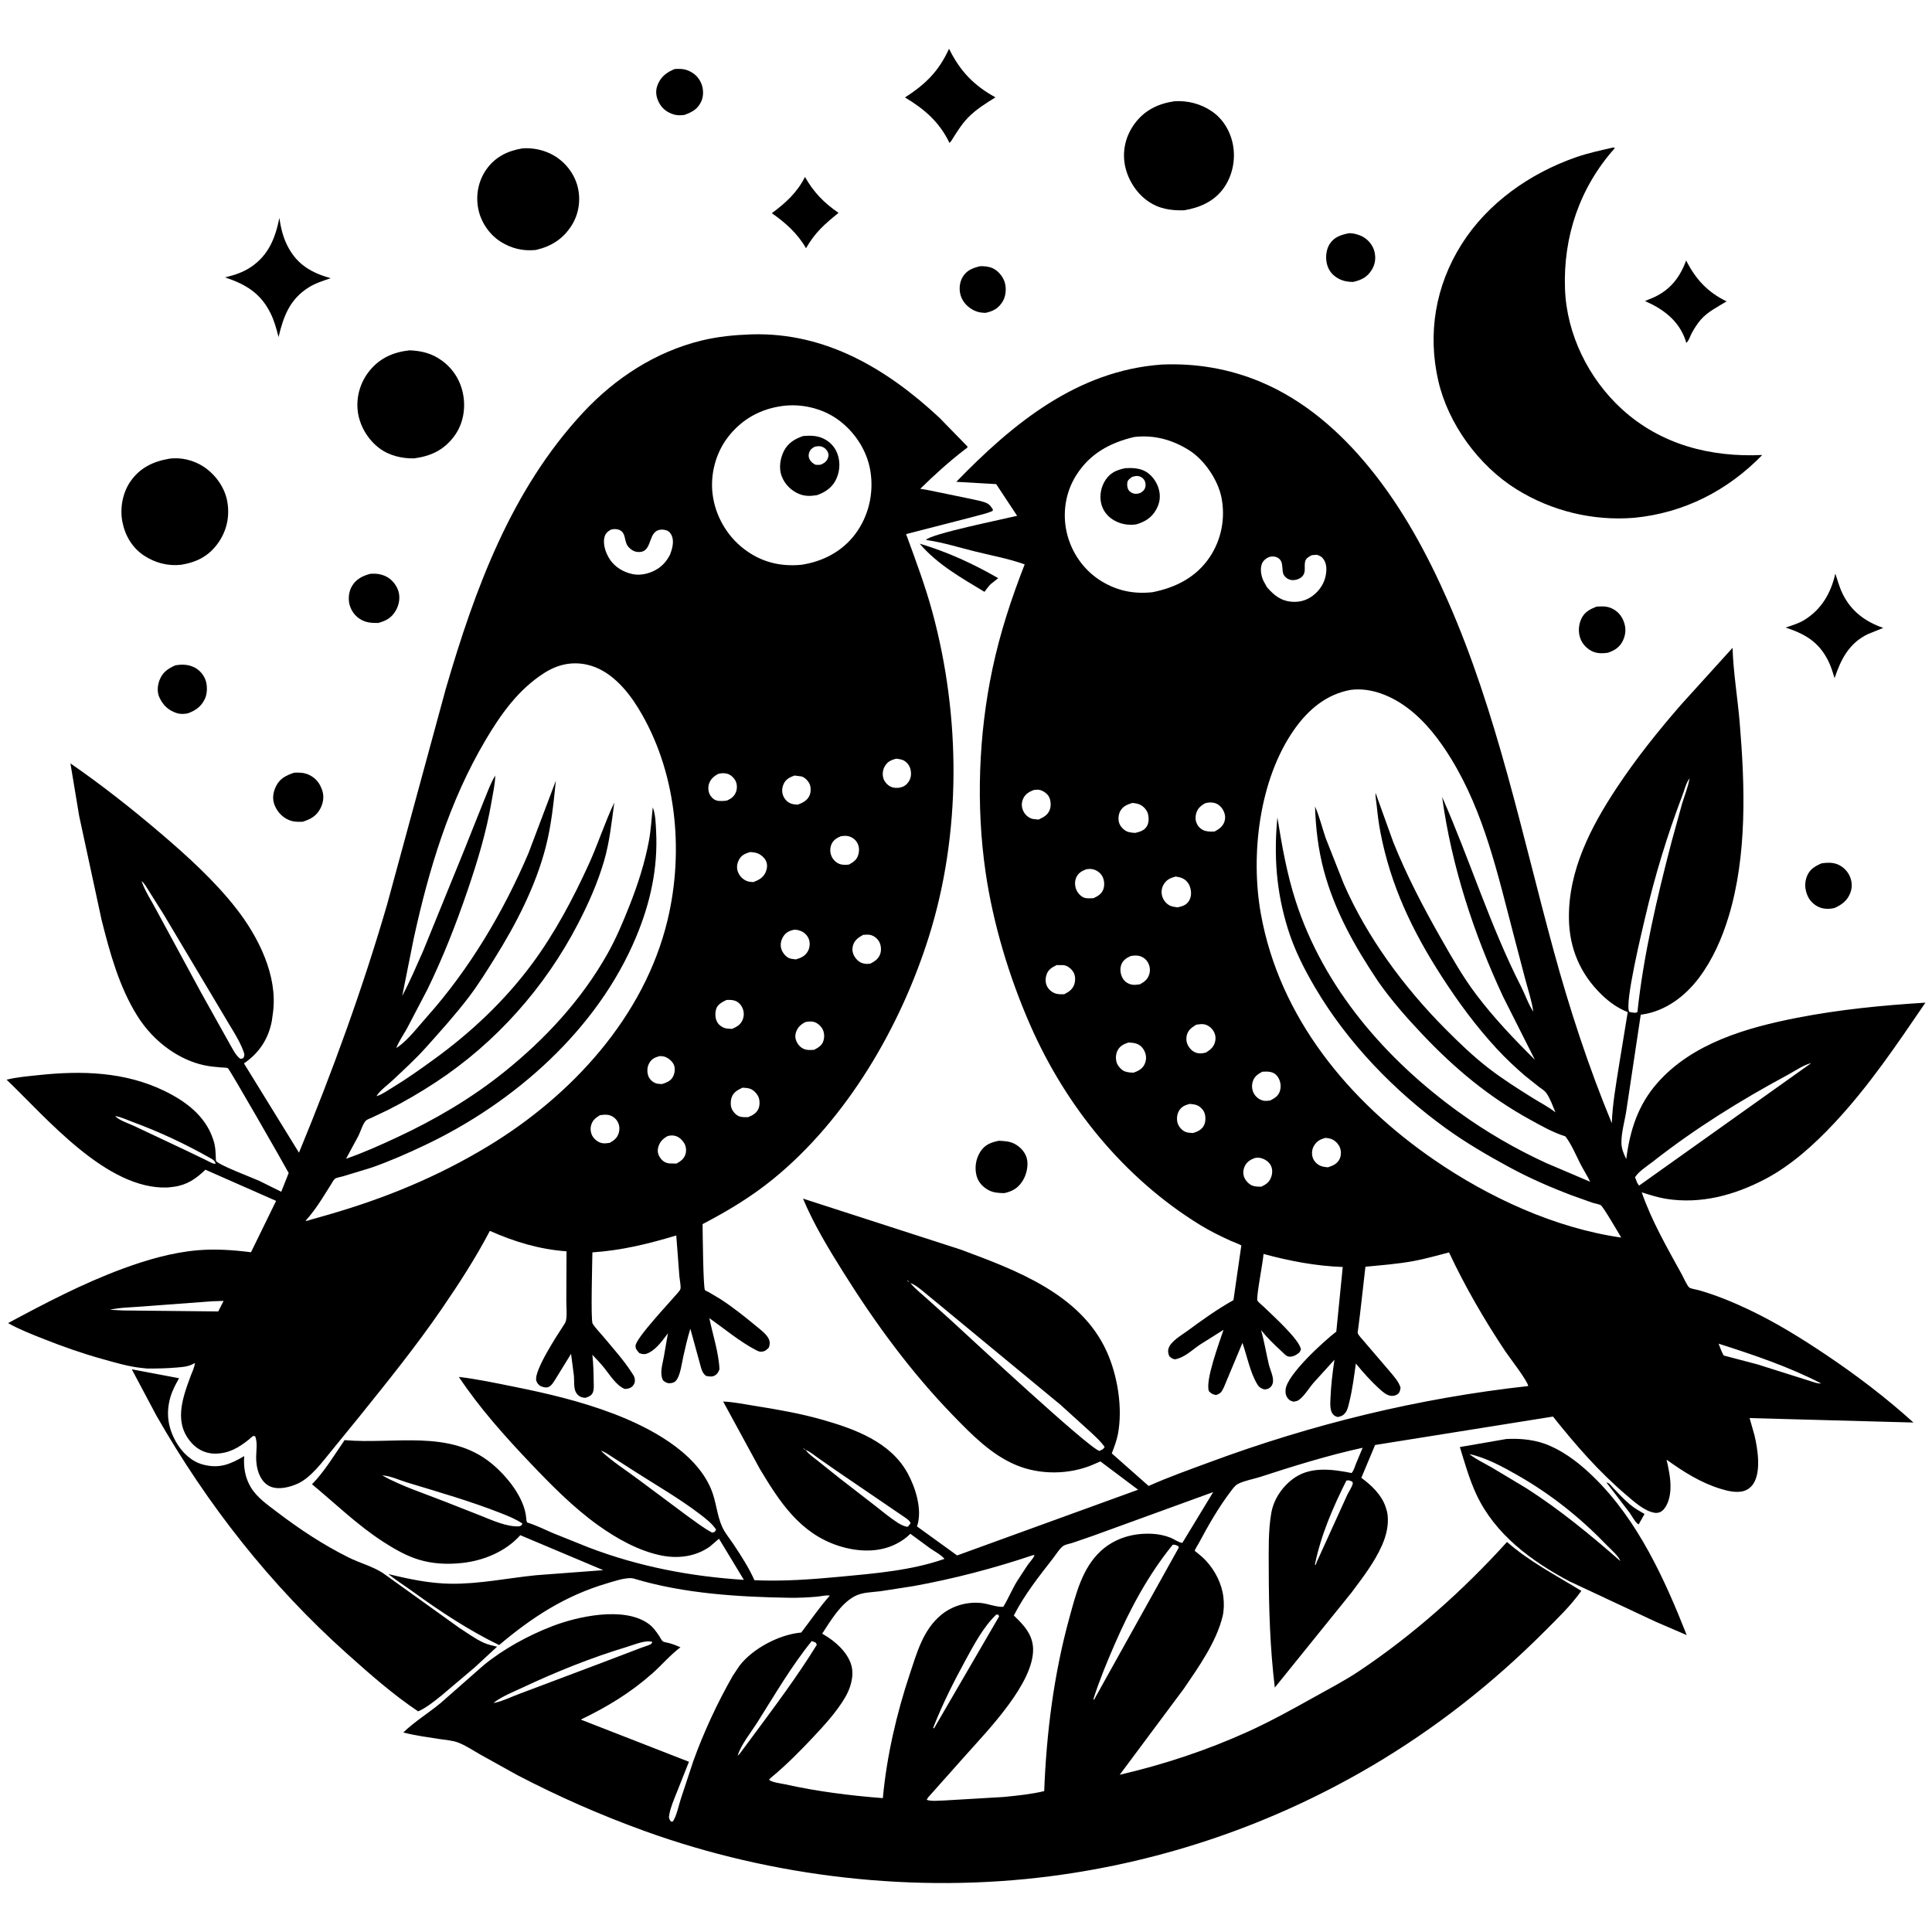
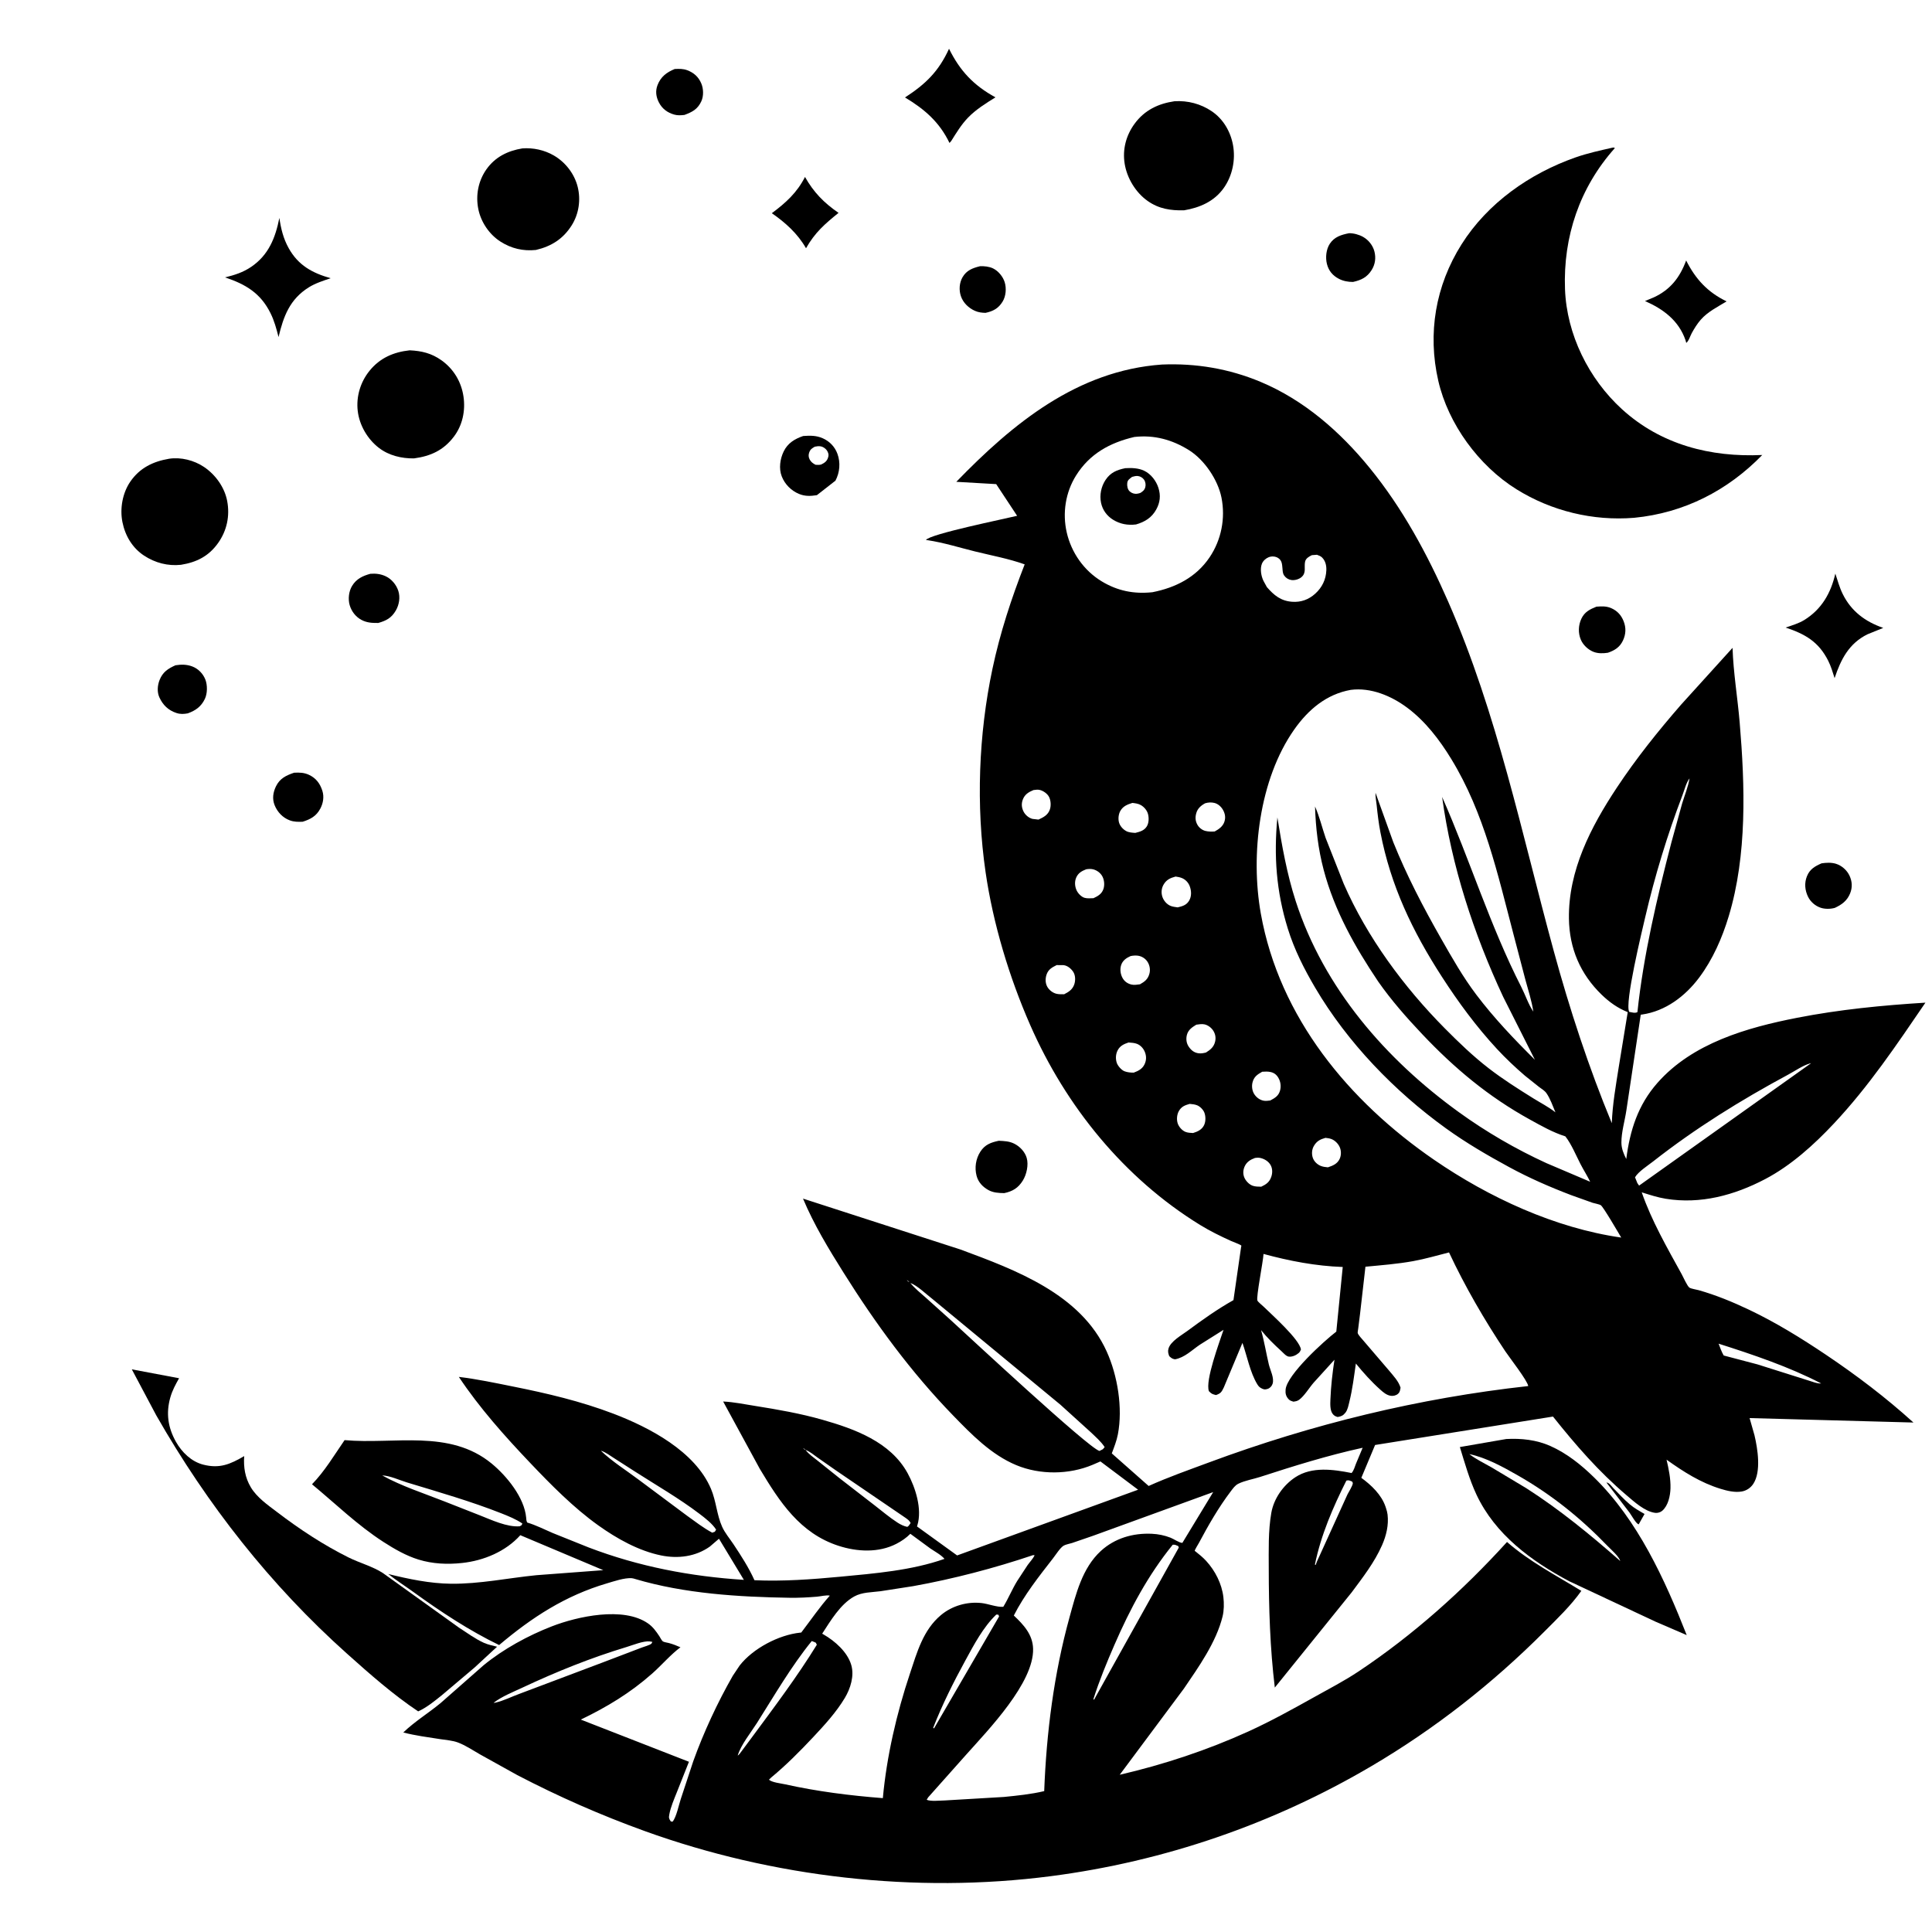
<svg xmlns="http://www.w3.org/2000/svg" version="1.1" style="display: block;" viewBox="0 0 2048 2048" width="1024" height="1024">
  <path transform="translate(0,0)" fill="rgb(255,255,255)" d="M 0 0 L 0 2048 L 2048 2048 L 2048 0 L 0 0 z" />
  <path transform="translate(0,0)" fill="rgb(0,0,0)" d="M 1008.31 149.5 L 1006.5 151.539 C 995.91 129.461 980.075 115.719 959.339 103.305 C 981.369 89.013 995.021 75.669 1006.01 51.697 C 1017.7 75.294 1032.13 90.532 1055.23 103.196 C 1044.93 109.568 1034.32 116.166 1025.89 124.968 C 1018.91 132.249 1013.66 141.013 1008.31 149.5 z" />
  <path transform="translate(0,0)" fill="rgb(0,0,0)" d="M 725.554 121.829 C 721.829 122.228 718.496 122.52 714.84 121.505 C 707.573 119.485 701.951 115.373 698.456 108.573 C 695.418 102.661 694.581 96.489 697.009 90.201 C 700.456 81.273 706.739 76.631 715.22 73.153 C 719.883 72.939 724.025 72.77 728.499 74.442 C 735.509 77.061 740.43 81.484 743.391 88.443 C 745.784 94.067 746.01 101.842 743.402 107.448 C 739.478 115.885 733.766 118.761 725.554 121.829 z" />
  <path transform="translate(0,0)" fill="rgb(0,0,0)" d="M 1255.06 222.956 C 1240.86 223.233 1228.58 221.466 1216.62 213.066 C 1203.88 204.122 1194.68 188.878 1192.2 173.613 C 1189.74 158.429 1193.64 143.503 1202.76 131.103 C 1213.27 116.794 1227.75 109.844 1245.03 107.316 C 1259.12 106.46 1272.75 110.017 1284.48 117.92 C 1296.7 126.162 1304.49 139.574 1307.07 153.959 C 1309.85 169.422 1306.42 186.237 1297.36 199.113 C 1287.24 213.512 1271.9 220.138 1255.06 222.956 z" />
  <path transform="translate(0,0)" fill="rgb(0,0,0)" d="M 1732.25 548.891 C 1688.62 552.422 1644.71 541.783 1607.5 518.626 C 1567.65 493.83 1535.15 449.446 1524.65 403.677 C 1513.1 353.308 1521.71 302.775 1549.28 259.052 C 1576.95 215.195 1621.62 183.911 1670.08 166.873 C 1682.85 162.382 1696.26 159.489 1709.45 156.5 C 1711.05 156.305 1710.26 156.177 1711.8 157 C 1674.46 198.827 1656.93 250.983 1658.97 306.5 C 1660.74 354.475 1684.06 401.559 1719.28 433.705 C 1760.63 471.437 1813.25 484.866 1868.06 482.313 C 1831.29 520.149 1785.01 543.777 1732.25 548.891 z" />
  <path transform="translate(0,0)" fill="rgb(0,0,0)" d="M 568.075 264.966 C 554.584 266.382 542.043 263.449 530.581 256.14 C 518.751 248.597 509.918 235.61 507.08 221.843 C 504.053 207.153 506.944 191.843 515.567 179.583 C 524.833 166.408 538.214 159.855 553.765 157.292 C 565.264 156.471 577.021 158.995 587.005 164.775 C 599.332 171.911 608.84 184.105 612.338 197.96 C 615.816 211.74 613.635 226.712 606.078 238.779 C 597.054 253.188 584.482 261.143 568.075 264.966 z" />
  <path transform="translate(0,0)" fill="rgb(0,0,0)" d="M 854.411 263.151 C 845.588 247.699 832.635 235.999 818.157 226.009 C 832.973 214.983 844.847 204.261 853.338 187.569 C 862.549 203.934 873.431 214.989 888.882 225.65 C 874.174 237.544 863.905 246.474 854.411 263.151 z" />
  <path transform="translate(0,0)" fill="rgb(0,0,0)" d="M 295.264 357.277 C 293.044 348.495 290.728 339.962 286.67 331.817 C 276.16 310.726 260.37 301.292 238.554 294.052 C 248.674 291.589 257.597 288.764 266.278 282.878 C 284.756 270.347 291.947 252.087 296.147 231.002 C 297.797 242.429 300.345 252.889 305.996 263.032 C 316.174 281.303 331.002 289.379 350.543 294.927 C 342.753 297.542 334.39 300.185 327.392 304.558 C 307.185 317.184 300.559 335.156 295.264 357.277 z" />
  <path transform="translate(0,0)" fill="rgb(0,0,0)" d="M 1434.27 298.873 C 1429.1 298.889 1424.02 297.995 1419.38 295.61 C 1412.77 292.223 1408.42 287.049 1406.6 279.829 C 1404.89 273.063 1405.76 264.299 1409.66 258.391 C 1414.52 251.035 1421.83 248.854 1429.99 247.23 C 1434.86 247.105 1440.78 248.753 1445 251.154 C 1450.69 254.389 1455.27 260.121 1456.92 266.5 C 1458.71 273.388 1457.78 280.235 1454 286.25 C 1449.11 294.015 1442.89 296.955 1434.27 298.873 z" />
  <path transform="translate(0,0)" fill="rgb(0,0,0)" d="M 1787.51 363.5 L 1786.67 360.5 C 1779.43 339.684 1763.15 327.656 1743.77 319.104 L 1753.19 315.178 C 1770.77 307.011 1780.74 294.063 1787.39 276.127 C 1797.45 295.977 1810.13 309.727 1830.24 319.471 C 1820.56 325.471 1810.4 330.304 1802.78 339.005 C 1799.15 343.152 1795.93 348.372 1793.29 353.197 C 1791.61 356.277 1790.24 361.386 1787.51 363.5 z" />
  <path transform="translate(0,0)" fill="rgb(0,0,0)" d="M 1044.67 331.644 C 1040.67 331.526 1037.23 331.144 1033.52 329.519 C 1026.82 326.584 1021.02 321.033 1018.61 314.011 C 1016.41 307.568 1016.88 299.875 1020.3 293.926 C 1024.59 286.474 1031.05 284.147 1038.82 282.212 C 1043.31 281.987 1048.59 282.545 1052.67 284.518 C 1058.26 287.225 1063.2 293.245 1065.02 299.172 C 1067 305.607 1066.35 313.87 1062.83 319.668 C 1058.45 326.885 1052.71 329.962 1044.67 331.644 z" />
-   <path transform="translate(0,0)" fill="rgb(0,0,0)" d="M 155.908 1450.7 L 150 1450.07 C 136.305 1448.65 122.203 1444.43 108.962 1440.75 C 87.404 1434.76 66.686 1427.46 45.883 1419.21 C 33.304 1414.23 20.363 1409.21 8.572 1402.54 C 48.091 1381.3 87.661 1360.57 129.83 1344.97 C 155.223 1335.58 182.407 1327.65 209.5 1325.33 C 228.584 1323.7 247.122 1325.05 266.073 1327.44 L 292.683 1272.98 L 217.757 1239.95 C 207.726 1249.54 198.457 1256.06 184.381 1258.02 L 182.5 1258.26 L 177.465 1258.8 C 112.991 1261.19 49.772 1185.45 7.015 1144.52 C 17.902 1141.77 29.843 1140.85 41 1139.65 C 86.543 1134.78 132.491 1136.04 174.477 1156.5 C 196.861 1167.41 217.454 1182.71 225.719 1207.16 L 226.312 1208.97 C 228.662 1215.89 228.562 1223.28 228.886 1230.54 C 231.878 1235.09 267.244 1248.3 274.853 1251.77 L 298.129 1263.32 L 306.016 1243.43 C 301.07 1234.08 243.444 1133.54 241.669 1132.43 C 240.208 1131.52 236.081 1131.68 234.206 1131.52 C 228.087 1131 221.975 1130.44 215.969 1129.11 C 202.924 1126.21 190.827 1120.5 179.854 1112.94 C 166.103 1103.46 154.372 1090.95 145.529 1076.81 C 126.252 1045.98 116.482 1010.05 107.682 975.118 L 83.886 864.755 L 74.658 809.213 C 107.671 831.999 139.261 856.894 169.795 882.906 C 198.383 907.261 227.834 933.927 250.923 963.679 C 274.001 993.418 294.469 1034.21 289.42 1073.05 L 288.129 1082.39 C 284.449 1101.56 274.605 1116.26 258.613 1127.26 L 316.923 1221.88 C 352.48 1135.63 384.181 1048.73 410.266 959.087 L 472.584 730.094 C 503.419 624.394 541.962 519.046 618.288 437.121 C 652.138 400.787 695.084 372.818 743.684 360.986 C 761.217 356.717 778.195 355.112 796.158 354.46 L 797.412 354.421 C 875.643 352.382 940.222 391.153 995.671 442.664 L 1025.63 473.391 C 1025.57 474.99 1024.56 475.133 1023.29 476.1 C 1006.31 489.055 990.753 503.215 975.495 518.145 L 983.815 519.526 L 1031.21 529.292 C 1036.11 530.499 1042.52 531.422 1046.96 533.833 C 1049.05 534.973 1050.57 537.248 1051.91 539.161 C 1052.79 540.405 1052.55 539.706 1052.24 541.5 C 1046.08 544.511 1039.23 545.63 1032.69 547.582 L 960.506 566.187 C 970.5 593.518 980.903 621.223 988.5 649.307 C 1018.5 760.198 1019.15 883.47 984.505 993.373 C 954.499 1088.56 897.78 1186.12 819.626 1249.77 C 796.338 1268.74 771.347 1283.74 744.776 1297.6 C 744.85 1305.21 745.379 1364.87 747.267 1367.61 C 747.539 1368.01 750.933 1369.55 751.562 1369.89 L 763.534 1377 C 776.817 1385.61 789.203 1395.51 801.393 1405.58 C 805.609 1409.06 812.978 1414.49 815.093 1419.71 C 816.383 1422.9 816.113 1425.36 814.976 1428.5 C 812.55 1430.84 811.64 1432.09 808.24 1432.75 C 805.671 1433.26 803.837 1432.43 801.615 1431.28 C 784.307 1422.33 767.902 1408.52 751.933 1397.26 C 755.5 1414.7 761.922 1433.88 762.656 1451.5 C 761.608 1454.16 760.667 1456.25 758.165 1457.83 C 755.033 1459.81 751.89 1459.17 748.5 1458.54 C 743.989 1455.39 743.197 1449.74 741.731 1444.72 L 731.796 1408.51 C 728.773 1418.31 726.448 1428.31 724.242 1438.33 C 722.699 1445.33 721.261 1457.33 717.063 1463 C 715.342 1465.32 712.821 1466.18 710 1466.28 C 706.967 1466.38 704.936 1465.08 702.763 1463.17 C 698.987 1455.17 702.351 1446.35 703.716 1438.15 L 708.038 1413.36 C 702.639 1420.41 696.502 1429.39 688.45 1433.65 C 684.186 1435.9 682.244 1435.84 677.908 1434.5 C 675.735 1432.02 673.501 1430.14 673.707 1426.5 C 674.164 1418.38 709.966 1380.48 717.29 1371.83 C 718.361 1370.56 720.895 1367.92 721.28 1366.37 C 722.005 1363.45 720.435 1356.19 720.172 1352.96 L 716.872 1309.65 C 686.981 1318.62 659.358 1325.42 627.957 1327.58 C 627.878 1337.21 626.09 1399.55 628.162 1402.99 C 631.043 1407.77 635.843 1412.42 639.451 1416.77 C 649.765 1429.22 661.006 1441.52 669.739 1455.14 C 670.779 1456.76 672.172 1458.6 672.646 1460.5 C 673.422 1463.61 673.031 1466.47 670.903 1468.93 C 668.557 1471.64 665.886 1472.11 662.5 1472.38 C 653.478 1469.14 646.232 1457.11 640.365 1449.87 C 636.482 1445.07 632.189 1440.61 627.942 1436.15 C 629.008 1445.69 629.208 1455.4 629.344 1465 C 629.396 1468.72 629.875 1473.7 627.996 1477 C 626.383 1479.83 623.416 1480.84 620.5 1481.76 C 617.81 1481.56 615.75 1481.2 613.543 1479.5 C 611.937 1478.26 610.826 1476.73 610.015 1474.89 C 608.184 1470.73 608.767 1463.11 608.388 1458.5 L 605.34 1435.12 L 589.203 1461.34 C 587.45 1464.1 584.973 1468.53 582 1470.02 C 579.238 1471.4 576.312 1470.64 573.559 1469.5 C 571.089 1468.47 569.243 1466.13 568.5 1463.61 C 565.574 1453.69 590.622 1415.29 597.049 1405.5 C 598.419 1403.41 599.546 1402.02 600.036 1399.5 C 601.249 1393.25 600.292 1385.22 600.321 1378.77 L 600.545 1326.44 C 572.036 1324.43 545.209 1316.34 519.276 1304.76 C 504.322 1333.31 486.71 1360.55 468.495 1387.11 C 440.857 1427.4 410.441 1464.96 379.857 1502.99 L 351.271 1538.08 C 341.713 1549.68 329.669 1566.23 315.763 1572.63 C 307.561 1576.41 295.629 1579.5 286.865 1575.91 C 275.062 1571.07 271.375 1555.85 271.528 1544.52 C 271.624 1537.39 273.145 1529.26 270.5 1522.51 C 269.833 1522.41 269.165 1522.11 268.5 1522.22 C 267.721 1522.35 264.662 1525.3 263.843 1525.95 C 253.02 1534.54 243.004 1540.59 228.742 1540.91 C 219.524 1541.13 210.758 1537.49 204.344 1530.89 C 183.487 1509.45 193.165 1482.85 202.034 1458.8 C 203.536 1454.73 206.458 1449.03 206.5 1444.8 C 200.603 1448.61 194.462 1449.01 187.657 1449.61 C 177.033 1450.55 166.565 1450.75 155.908 1450.7 z M 524.993 822.158 C 524.791 831.207 522.648 840.338 521.142 849.265 C 515.624 881.98 506.13 913.171 495.423 944.503 C 483.293 980.003 469.481 1015.24 453.007 1048.96 L 431.513 1090.04 C 427.973 1096.49 422.559 1104.09 420.143 1110.94 L 419.244 1111.99 L 420.143 1110.94 L 421.666 1109.93 C 432.763 1102.27 443.231 1088.31 452.253 1078.21 C 497.549 1027.49 533.634 966.794 560.218 904.35 L 589.222 827.6 C 586.836 851.163 584.512 874.365 578.626 897.388 C 567.899 939.351 547.011 979.718 524.098 1016.3 C 515.558 1029.93 506.925 1043.83 497.193 1056.65 C 483.184 1075.11 467.474 1092.52 452.042 1109.79 C 440.918 1122.25 428.332 1133.76 416.158 1145.19 C 410.892 1150.14 402.856 1155.82 399.11 1161.91 L 398.107 1162.78 L 399.11 1161.91 L 399.875 1161.75 C 405.392 1159.9 410.967 1155.9 415.977 1152.87 C 431.168 1143.7 445.55 1133.43 459.911 1123.02 C 499.279 1094.5 535.211 1060.69 564.178 1021.5 C 588.173 989.041 607.787 952.126 624.44 915.436 C 634.068 894.221 641.205 871.687 651.196 850.755 C 648.247 871.952 646.309 892.197 640.268 912.888 C 633.567 935.841 623.604 958.201 612.608 979.402 C 577.722 1046.66 525.715 1105.29 462.276 1146.99 C 445.872 1157.78 428.876 1167.75 411.336 1176.58 L 393.976 1184.81 C 392.176 1185.65 389.106 1186.64 387.766 1188.01 C 384.574 1191.29 382.206 1199.41 380.045 1203.84 L 366.827 1228.33 C 385.299 1221.94 403.085 1213.93 420.785 1205.68 C 461.11 1186.89 499.398 1164.46 534.169 1136.59 C 577.77 1101.64 616.339 1060.07 643.878 1011.17 C 653.164 994.685 660.326 977.595 667.277 960.031 C 676.019 937.944 683.492 914.879 687.852 891.5 C 690.04 879.764 690.646 867.612 691.965 855.743 C 694.912 863.712 695.063 872.727 695.5 881.132 C 697.539 920.376 689.367 957.227 674.278 993.311 C 633.241 1091.45 545.472 1168.76 450.76 1213.75 C 432.059 1222.63 413.082 1231.02 393.513 1237.82 L 363.388 1246.99 C 361.599 1247.52 356.508 1248.4 355.184 1249.45 C 353.582 1250.72 352.017 1253.78 350.94 1255.5 L 341.054 1271.18 C 335.755 1279.38 330.408 1286.88 323.837 1294.14 C 325.439 1294.45 328.078 1293.28 329.657 1292.83 L 346.959 1287.92 C 407.537 1270.54 463.598 1247.59 517.551 1214.91 C 605.904 1161.38 683 1077.83 707.601 975.5 C 725.507 901.02 716.878 815.876 676.227 750.119 C 664.029 730.388 646.063 709.885 622.338 704.586 C 606.049 700.948 590.861 704.483 576.947 713.365 C 549.423 730.936 530.956 757.009 514.62 784.644 C 476.112 849.781 454.517 921.739 438.474 995.255 L 426.387 1055.69 C 434.619 1040.17 441.543 1023.85 448.649 1007.8 L 491.38 902.893 L 513.569 847.307 C 517.039 839.073 520.197 829.673 524.993 822.158 z M 149 932 L 150.083 934 C 153.644 944.623 160.828 955.225 166.052 965.268 L 213.517 1052.85 L 242.433 1104.61 C 245.813 1110.3 249.453 1118.65 254.794 1122.45 L 257.876 1121.78 C 259.435 1118.66 259.294 1117.78 258.11 1114.5 C 253.364 1101.34 243.999 1088.26 237.082 1076 L 173.298 969.011 L 157.654 944.165 C 155.481 940.823 153.248 936.4 150.083 934 L 149 932 L 148.195 931.005 L 149 932 z M 122 1183.06 C 126.426 1187.77 136.806 1191.02 142.806 1193.87 L 198.093 1219.95 L 217.905 1229.5 C 220.455 1230.72 224.426 1233.15 227.157 1233.59 L 228.613 1233.62 C 227.61 1229.95 225.499 1229.07 222.18 1227.2 C 196.073 1212.49 168.762 1199.65 140.629 1189.34 C 134.849 1187.23 128.056 1183.9 122 1183.06 L 120.005 1182.08 L 122 1183.06 z M 829.483 430.341 C 806.034 433.48 786.388 444.355 771.81 463.185 C 758.663 480.167 752.733 502.801 755.408 524.032 C 758.269 546.738 770.534 568.088 788.693 581.944 C 806.813 595.77 826.864 600.833 849.501 598.696 C 872.123 595.298 892.797 584.641 906.69 565.994 C 920.865 546.968 926.399 522.902 922.681 499.5 C 919.176 477.437 905.687 457.084 887.573 444.302 C 871.152 432.714 849.374 427.679 829.483 430.341 z M 647.438 561.5 C 643.799 563.672 641.645 565.543 640.675 569.821 C 638.897 577.67 642.446 587.1 646.823 593.5 C 652.306 601.52 661.322 606.688 670.738 608.622 C 680.071 610.539 690.67 607.483 698.362 602.125 C 703.364 598.64 707.413 593.514 710.212 588.116 C 712.552 582.076 714.772 574.335 712.165 568 C 711.124 565.471 709.187 563.054 706.5 562.193 C 703.2 561.135 699.052 561.019 696 562.842 C 686.814 568.33 690.866 587.182 675 585.005 C 671.269 584.492 667.582 581.728 665.408 578.756 C 661.099 572.868 664.196 562.799 654 561.037 C 651.87 560.669 649.494 560.894 647.438 561.5 z M 949.934 804.213 C 944.491 805.681 940.419 807.552 937.654 812.726 C 935.711 816.361 935.237 820.859 936.357 824.837 C 937.385 828.492 940.388 831.922 943.724 833.682 C 946.578 835.187 949.353 835.288 952.5 835.129 C 956.976 834.378 959.875 833.077 962.683 829.379 C 965.625 825.505 966.237 821.009 965.321 816.303 C 964.534 812.259 962.399 809.075 958.998 806.745 C 956.37 804.943 953.011 804.614 949.934 804.213 z M 761.051 820.5 C 756.381 823.067 752.775 826.314 751.359 831.665 C 750.332 835.545 750.922 840.44 753.308 843.731 C 755.504 846.76 758.225 848.729 762 848.995 C 765.013 849.208 767.946 849.154 770.893 848.5 C 775.225 846.518 778.297 844.214 780.136 839.656 C 781.533 836.195 781.465 831.378 779.817 828.01 C 778.089 824.481 774.403 820.983 770.5 820.083 C 767.283 819.341 764.159 819.48 761.051 820.5 z M 842.095 822.092 C 837.149 823.996 832.807 826.079 830.606 831.228 C 828.798 835.457 828.575 839.937 830.497 844.178 C 832.076 847.662 835.063 850.608 838.691 851.888 C 840.959 852.687 843.358 852.84 845.74 852.959 C 851.017 850.87 855.779 848.68 858.195 843.134 C 859.684 839.718 859.755 834.128 858.064 830.746 C 856.448 827.515 853.08 823.984 849.5 823.023 L 843.232 822.221 L 842.095 822.092 z M 891.203 886.5 C 887.196 888.145 883.357 890.528 881.514 894.673 C 879.51 899.182 879.65 904.528 882.05 908.832 C 883.894 912.141 887.048 915.031 890.726 916.101 C 893.618 916.943 896.982 916.852 899.936 916.467 C 904.54 913.99 908.306 911.424 909.798 906.135 C 911.039 901.737 910.949 897.465 908.701 893.408 C 906.746 889.878 903.185 887.315 899.28 886.403 C 896.528 885.761 893.955 886.059 891.203 886.5 z M 795.235 903.18 C 789.986 904.806 785.749 906.427 783.218 911.643 C 781.245 915.711 780.622 919.675 782.16 924 C 783.72 928.385 787.078 931.929 791.333 933.782 C 793.632 934.783 796.13 934.882 798.596 935.069 C 804.221 932.935 809.141 930.35 811.646 924.549 C 813.183 920.989 813.708 916.796 812.184 913.119 C 810.607 909.314 806.609 905.876 802.77 904.47 C 800.413 903.607 797.719 903.431 795.235 903.18 z M 146.798 929.5 L 148.153 929.5 L 146.798 929.5 z M 841.836 985.5 C 837.031 986.613 833.335 988.105 830.534 992.389 C 828.125 996.074 826.994 1000.41 827.929 1004.76 C 828.818 1008.9 832.064 1013.36 835.842 1015.36 C 837.911 1016.45 840.365 1016.56 842.641 1016.87 L 843.58 1017.03 C 849.196 1015.37 853.578 1013.51 856.5 1008.13 C 858.494 1004.46 858.866 999.59 857.444 995.656 C 856.043 991.779 852.83 988.451 849 986.93 C 846.61 985.98 844.395 985.532 841.836 985.5 z M 914.933 990.978 C 909.769 993.963 905.608 996.645 904.075 1002.75 C 903.025 1006.92 903.863 1011.14 906.299 1014.66 C 909.083 1018.69 912.26 1021.03 917.168 1021.64 C 919.057 1021.88 920.786 1021.7 922.664 1021.47 C 927.565 1018.88 931.437 1016.38 933.192 1010.84 C 934.386 1007.06 933.957 1002.01 932.091 998.5 C 930.226 994.993 926.923 992.321 923.132 991.189 C 920.678 990.457 917.468 990.86 914.933 990.978 z M 770.098 1060.01 C 765.944 1062.02 760.7 1064.63 759.226 1069.42 C 757.812 1074.02 757.974 1079.75 760.553 1083.93 C 762.611 1087.26 766.665 1089.73 770.5 1090.3 L 775.949 1090.69 C 780.957 1088.55 785.02 1086.31 787.214 1081.05 C 788.909 1076.98 788.796 1072.53 787.045 1068.5 C 785.617 1065.21 782.731 1062.12 779.325 1060.89 C 776.325 1059.8 773.237 1059.86 770.098 1060.01 z M 853.566 1083.5 C 848.917 1085.97 845.45 1089.07 843.795 1094.23 C 842.508 1098.24 843.015 1101.87 845.129 1105.5 C 847.287 1109.2 850.383 1111.8 854.624 1112.69 C 857.348 1113.26 860.251 1113 863.009 1112.85 C 867.179 1110.63 871.277 1108.37 872.784 1103.56 C 874.106 1099.35 873.97 1094.71 871.858 1090.78 C 870.014 1087.36 866.048 1083.95 862.205 1083.13 C 859.395 1082.53 856.329 1082.88 853.566 1083.5 z M 699.37 1119.5 C 694.649 1120.64 690.802 1122.41 688.304 1126.82 C 685.926 1131.02 685.708 1135.78 687.146 1140.31 C 688.163 1143.52 691.197 1146.59 694.248 1147.95 C 696.641 1149.02 699.348 1149.05 701.924 1149.11 C 706.809 1147.45 711.163 1145.92 713.575 1141.01 C 715.299 1137.5 715.928 1132.57 714.399 1128.89 C 712.827 1125.11 708.481 1121.41 704.628 1120.18 C 702.897 1119.63 701.169 1119.57 699.37 1119.5 z M 787.146 1152.97 C 782.243 1155.26 777.737 1157.58 775.709 1162.96 C 774.363 1166.53 774.152 1172.21 775.825 1175.68 C 777.485 1179.12 780.717 1182.65 784.5 1183.67 C 787.1 1184.37 790.341 1184.36 793.022 1184.22 C 797.782 1182.35 801.918 1180.13 804.043 1175.18 C 805.547 1171.68 805.498 1166.36 804.012 1162.86 C 802.509 1159.32 798.772 1155.37 795.086 1154.11 C 792.58 1153.25 789.767 1153.13 787.146 1152.97 z M 117.51 1181.5 L 119.49 1181.5 L 117.51 1181.5 z M 635.972 1182.13 C 630.839 1185.32 627.579 1187.91 626.328 1194.09 C 625.642 1197.47 626.416 1201.82 628.309 1204.74 C 630.716 1208.45 634.787 1211.42 639.246 1211.92 C 641.583 1212.19 644.067 1211.75 646.384 1211.43 C 650.891 1208.9 654.337 1206.29 655.845 1201.12 C 657.074 1196.91 656.811 1192.79 654.623 1188.92 C 652.556 1185.27 648.937 1182.67 644.825 1181.88 C 641.997 1181.34 638.815 1181.79 635.972 1182.13 z M 707.261 1204.5 C 702.238 1207.44 698.962 1210.91 697.624 1216.73 C 696.709 1220.71 697.626 1224.2 699.974 1227.5 C 702.356 1230.85 705.382 1232.81 709.5 1233.27 L 717.077 1233.44 C 721.416 1231.12 725.324 1228.28 726.704 1223.27 C 727.723 1219.58 727.307 1215.09 725.264 1211.81 C 722.856 1207.95 719.235 1204.56 714.606 1203.84 C 711.938 1203.43 709.819 1203.58 707.261 1204.5 z M 224.766 1379.42 L 151 1384.92 C 139.741 1385.91 127.411 1385.86 116.44 1388.42 L 130.5 1389.14 L 231.352 1390.18 L 237.019 1379 L 224.766 1379.42 z" />
  <path transform="translate(0,0)" fill="rgb(0,0,0)" d="M 438.813 485.923 C 425.712 486.078 412.348 482.933 401.768 474.858 C 389.612 465.578 380.936 450.769 379.195 435.5 C 377.461 420.299 382.081 404.966 391.677 393.099 C 402.708 379.457 417.042 373.233 434.277 371.348 C 447.016 371.955 457.489 374.463 468 381.948 C 480.782 391.051 488.995 404.648 491.304 420.24 C 493.532 435.294 490.331 450.815 481.025 463.006 C 470.042 477.394 456.456 483.541 438.813 485.923 z" />
  <path transform="translate(0,0)" fill="rgb(0,0,0)" d="M 776.759 1776.44 L 784.123 1765.43 C 798.251 1747.37 825.507 1733.06 848.217 1730.67 C 849.691 1730.51 849.1 1730.88 849.956 1729.76 C 859.815 1716.9 868.828 1703.54 879.649 1691.44 C 876.003 1690.61 869.829 1692.24 865.961 1692.56 C 856.421 1693.34 846.811 1693.86 837.239 1693.71 C 783.054 1692.87 725.653 1689.35 673.401 1673.83 C 672.126 1673.45 670.807 1673.01 669.468 1672.93 C 661.721 1672.49 650.959 1676.2 643.371 1678.43 C 599.222 1691.45 563.932 1714.41 529.094 1743.83 C 497.326 1728.44 467.006 1708.43 438.468 1687.76 C 429.578 1681.33 420.167 1675.35 411.588 1668.54 C 433.312 1673.86 455.609 1678.58 478.063 1678.83 C 508.391 1679.17 538.483 1672.78 568.548 1669.78 L 639.51 1664.44 L 551.559 1627.37 C 536.026 1644.7 512.747 1654.36 489.888 1656.82 C 474.289 1658.5 458.647 1657.84 443.579 1653.19 C 430.498 1649.16 417.965 1641.94 406.524 1634.56 C 378.961 1616.8 355.888 1594.19 330.747 1573.39 C 344.156 1559.65 354.396 1542.38 365.268 1526.59 C 417.908 1531.36 476.529 1514.67 521.206 1551.46 C 537.144 1564.59 555.89 1587.48 557.762 1608.84 C 557.935 1610.81 557.891 1612.21 558.886 1613.96 C 568.297 1616.76 576.838 1621.19 585.824 1625.03 L 624.04 1640.37 C 677.125 1660.64 731.928 1671.1 788.541 1674.72 L 762.154 1631.12 L 752.45 1639.45 C 737.399 1650.12 718.836 1652.46 701 1648.87 C 676.992 1644.02 653.818 1630.97 634.089 1616.88 C 608.032 1598.26 584.087 1573.98 562.079 1550.82 C 534.979 1522.31 508.217 1492.38 486.398 1459.57 C 505.639 1461.87 524.748 1465.94 543.734 1469.75 C 580.076 1477.02 615.461 1485.33 650.219 1498.56 C 688.377 1513.1 736.859 1538.5 753.682 1578.26 C 759.219 1591.34 759.793 1605.77 765.491 1618.44 C 768.413 1624.94 773.535 1630.98 777.5 1636.94 C 785.583 1649.09 793.774 1661.77 799.746 1675.09 C 829.615 1676.48 860.752 1674.2 890.5 1671.4 C 927.009 1667.96 966.439 1664.75 1001.19 1652.47 C 997.595 1648.16 990.908 1644.68 986.248 1641.48 L 965.014 1625.88 C 960.748 1630.25 955.61 1633.72 950.197 1636.51 C 931.385 1646.23 908.604 1645.02 888.906 1638.63 C 847.984 1625.37 826.39 1592 805.405 1557.01 L 766.563 1485.65 C 777.901 1486.19 789.427 1488.59 800.647 1490.37 C 824.471 1494.15 848.529 1498.36 871.75 1504.98 C 906.028 1514.75 943.945 1528.46 962.135 1561.69 C 970.469 1576.91 977.702 1599.74 972.44 1616.89 L 972.048 1618.08 L 1014.59 1648.83 L 1206.44 1579.16 L 1166.49 1549.17 L 1158.3 1552.72 C 1133.23 1563.28 1102.47 1563.6 1077.27 1553.1 C 1050.74 1542.04 1030.02 1520.73 1010.33 1500.46 C 965.749 1454.53 928.141 1403.18 894.182 1349.03 C 878.361 1323.81 862.729 1298.08 851.219 1270.57 L 1018.21 1324.55 C 1076.73 1346.24 1145.6 1371.72 1173.13 1432.6 C 1184.77 1458.32 1190.3 1492.57 1185.02 1520.36 C 1183.7 1527.29 1181.01 1534.08 1178.54 1540.66 L 1217.61 1575.19 C 1238.52 1565.79 1260.01 1558.25 1281.48 1550.28 C 1390.81 1509.68 1504.02 1482.04 1619.96 1469.28 C 1619.52 1463.97 1600.05 1438.98 1595.71 1432.48 C 1573.6 1399.35 1552.93 1363.71 1536.03 1327.63 C 1523.4 1330.81 1510.84 1334.53 1498.02 1336.85 C 1481.2 1339.89 1464.4 1341.16 1447.42 1342.78 L 1441.79 1392.06 L 1439.78 1408.18 C 1439.67 1409.15 1439.06 1412.26 1439.23 1413.04 C 1439.65 1415.05 1443.72 1419.25 1445.09 1420.91 L 1472.73 1453.18 C 1477.09 1458.47 1482.7 1464.32 1484.63 1471 C 1484.07 1473.78 1484.16 1475.52 1481.91 1477.53 C 1479.94 1479.28 1476.82 1480 1474.25 1479.6 C 1469.81 1478.92 1466.36 1475.94 1463.12 1473.04 C 1453.83 1464.76 1445.11 1455.06 1437.28 1445.4 C 1435.32 1458.95 1433.69 1472.7 1430.37 1486 C 1429.45 1489.72 1428.62 1494.48 1426.21 1497.5 C 1423.78 1500.56 1421.72 1501.48 1418 1502.08 C 1415.72 1501.46 1414.27 1500.78 1412.76 1498.87 C 1409.7 1494.99 1410.12 1487.98 1410.3 1483.31 C 1410.86 1469.19 1412.44 1455.35 1414.59 1441.38 L 1392.53 1465.68 C 1387.9 1470.97 1382.67 1479.79 1377.15 1483.81 C 1375.17 1485.25 1373.36 1485.53 1371 1485.82 C 1368.67 1485.01 1367.41 1484.84 1365.77 1483 C 1363.06 1479.96 1362.41 1476.92 1362.8 1472.89 C 1364.33 1457.16 1403.31 1421.7 1416.54 1411.56 L 1423.36 1343.06 C 1394.77 1342.04 1366.93 1336.71 1339.39 1329.23 C 1339 1337.16 1331.41 1375.08 1332.9 1378.65 C 1333.51 1380.12 1338.24 1383.89 1339.56 1385.19 C 1347.9 1393.4 1377.52 1419.72 1379.05 1430.5 C 1378.46 1431.99 1377.91 1433.2 1376.66 1434.27 C 1373.89 1436.65 1369.9 1438.48 1366.19 1438.07 C 1363.36 1437.75 1360.39 1434.13 1358.26 1432.19 C 1350.5 1425.09 1343.38 1418.23 1336.78 1409.98 C 1340.29 1422.18 1342.11 1434.27 1345.05 1446.5 C 1346.52 1452.57 1351.03 1460.85 1348.95 1467 C 1348.12 1469.47 1346.09 1471.64 1343.5 1472.36 C 1341.08 1473.04 1340.1 1473.03 1337.93 1472.04 C 1335.31 1470.84 1334.16 1469.69 1332.69 1467.26 C 1325.21 1454.91 1321.85 1437.25 1317.05 1423.5 L 1297.27 1470.78 C 1294.97 1475.5 1294.09 1477.08 1289 1478.82 C 1285.05 1477.85 1284.36 1477.58 1281.5 1474.73 C 1277.33 1463.56 1292.7 1422.68 1296.98 1409.68 L 1271.89 1425.46 C 1263.52 1431.1 1255.74 1439.14 1245.5 1440.94 C 1242.52 1440.39 1241.59 1439.54 1239.44 1437.56 C 1238.39 1434.7 1237.78 1432.57 1238.65 1429.56 C 1240.88 1421.83 1252.38 1415.48 1258.5 1410.96 C 1274.5 1399.15 1290.13 1387.95 1307.51 1378.19 L 1315.62 1321.9 C 1315.67 1321.38 1316.09 1320.77 1315.79 1320.34 C 1315.13 1319.38 1306.66 1316.25 1305.08 1315.53 C 1293.9 1310.45 1282.62 1304.94 1272.15 1298.5 C 1191.7 1249 1129.89 1172.86 1092.07 1086.61 C 1069.87 1036 1052.71 979.266 1044.75 924.486 C 1034.52 854.068 1037.31 778.639 1052.04 709 C 1060.13 670.765 1072.03 634.603 1086.2 598.256 C 1069.21 592.175 1051.14 588.904 1033.64 584.576 C 1017 580.462 1000.18 575.148 983.215 572.613 L 981.535 572.372 C 986.071 566.007 1064.68 550.111 1078.19 546.774 L 1056 513.184 L 1013.72 510.748 C 1073.74 448.853 1141.97 392.801 1231.7 386.432 C 1267.77 384.922 1302.79 390.804 1336.17 404.757 C 1382.31 424.046 1420.71 457.698 1452 496.128 C 1486.79 538.849 1513.03 587.367 1535.09 637.667 C 1587.17 756.441 1613.02 883.464 1647.01 1008 C 1663.82 1069.59 1684.12 1131.61 1708.58 1190.62 C 1709.3 1170.57 1712.88 1150.71 1715.97 1130.92 L 1725.46 1072.9 C 1714.83 1068.64 1705.98 1062.34 1697.78 1054.39 C 1675.13 1032.45 1663.58 1005.27 1663.13 973.774 C 1662.41 922.757 1686.36 876.563 1713.81 835.09 C 1734.46 803.894 1757.47 775.197 1781.98 747 L 1836.57 686.749 C 1837.39 712.881 1841.92 739.655 1844.12 765.784 C 1849.77 832.825 1852.13 906.377 1832.51 971.303 C 1825.56 994.299 1815.65 1016.96 1801.21 1036.27 C 1786.43 1056.03 1765.53 1071.87 1740.63 1075.44 L 1739.25 1075.63 L 1724.03 1177 C 1722.4 1187.97 1718.69 1200.22 1718.76 1211.22 C 1718.79 1217.53 1721.11 1223.06 1723.9 1228.6 C 1727.82 1198.3 1736.23 1171.44 1756.89 1147.98 C 1794.07 1105.76 1851.67 1089.34 1905.01 1078.9 C 1949.85 1070.13 1995.45 1065.67 2041.03 1062.86 C 2010.56 1107.49 1981.14 1151.4 1944.01 1190.99 C 1922.96 1213.43 1898.52 1235.54 1871.14 1249.9 C 1838.49 1267.03 1802.66 1276.75 1765.72 1270.73 C 1757.03 1269.31 1748.68 1266.55 1740.3 1263.92 C 1750.81 1294.21 1767.25 1322.69 1782.67 1350.73 C 1784.35 1353.79 1788.59 1363.41 1790.87 1364.94 C 1792.7 1366.18 1798.04 1366.91 1800.5 1367.6 C 1818.96 1372.81 1836.64 1380.11 1853.95 1388.32 C 1882.41 1401.83 1909.35 1418.49 1935.48 1436.03 C 1967.99 1457.86 1999.31 1481.61 2028.33 1507.94 L 1854.64 1503.22 L 1859.81 1521.37 C 1863.19 1535.69 1867.13 1559.97 1858.55 1572.96 C 1855.7 1577.28 1851.27 1580.24 1846.13 1581.08 C 1838.84 1582.28 1830.89 1580.37 1823.94 1578.23 C 1802.63 1571.7 1784.58 1560.15 1766.61 1547.31 C 1768.9 1557.03 1771.07 1567.6 1770.78 1577.62 C 1770.55 1585.6 1768.4 1596.03 1762.03 1601.5 C 1760.08 1603.18 1757.04 1604.03 1754.5 1603.69 C 1743.46 1602.24 1732.13 1591.77 1724.03 1584.87 C 1694.47 1559.7 1670.4 1531.94 1646.23 1501.62 L 1457.65 1531.75 L 1443.06 1566.56 C 1453.72 1574.3 1464.49 1584.56 1468.77 1597.31 L 1469.31 1598.98 C 1470.02 1601.16 1470.61 1603.2 1470.88 1605.5 C 1472.2 1616.65 1469.51 1627.84 1465.02 1638 C 1456.95 1656.28 1444.67 1672.05 1432.83 1687.98 L 1351.35 1788.9 C 1346.31 1747.32 1344.96 1704.65 1344.93 1662.8 C 1344.92 1643.33 1344.28 1623.05 1347.62 1603.82 C 1350.24 1588.67 1360.23 1574.4 1373.09 1565.95 C 1390.73 1554.36 1413.3 1557.62 1432.72 1561.47 C 1435.13 1558.84 1436.1 1554.84 1437.41 1551.54 L 1444.47 1534.69 C 1407.73 1542.72 1371.62 1553.96 1335.88 1565.58 C 1328.45 1567.99 1319.56 1569.41 1312.65 1572.84 C 1309.23 1574.54 1307.02 1577.77 1304.76 1580.74 C 1291.85 1597.72 1280.86 1616.89 1270.85 1635.67 C 1270.09 1637.1 1266.47 1642.82 1266.47 1643.93 C 1266.48 1644.22 1266.93 1644.29 1267.15 1644.47 C 1271.13 1647.63 1275.07 1650.82 1278.52 1654.57 C 1288.17 1665.08 1295.19 1678.86 1296.85 1693.11 C 1297.61 1699.6 1297.53 1707.16 1295.98 1713.5 C 1289.28 1740.79 1270.58 1767.1 1254.98 1790 L 1186.97 1881.32 C 1233.35 1870.59 1279.8 1855.22 1323.13 1835.51 C 1347.03 1824.64 1369.84 1812 1392.74 1799.21 C 1408.71 1790.28 1424.92 1781.92 1440.18 1771.75 C 1498.01 1733.22 1550.87 1685.96 1597.5 1634.56 C 1621.58 1655.56 1649.25 1669.81 1676.29 1686.39 C 1665.22 1702.03 1650.73 1715.88 1637.23 1729.41 C 1582.19 1784.56 1521.3 1832.38 1454.13 1871.97 C 1349.69 1933.52 1234.14 1973.24 1113.86 1988.83 C 970.469 2007.42 819.139 1990.05 683.294 1940.95 C 636.863 1924.17 592.152 1904.52 548.38 1881.7 L 508.791 1859.7 C 501.321 1855.41 493.543 1850.18 485.5 1847.13 C 479.749 1844.94 472.625 1844.5 466.491 1843.54 C 453.436 1841.5 440.307 1839.82 427.501 1836.5 C 439.444 1824.99 454.19 1815.95 466.994 1805.38 L 512.677 1765.2 C 533.605 1748.02 559.86 1733.73 584.988 1723.99 C 612 1713.51 660.856 1702.66 686.949 1720.91 C 692.145 1724.54 695.365 1729.13 698.862 1734.32 C 699.757 1735.65 701.303 1738.83 702.474 1739.78 C 703.697 1740.78 707.317 1741.23 709.003 1741.68 C 713.305 1742.82 717.246 1744.4 721.314 1746.18 C 710.705 1754.1 701.383 1765.16 691.385 1774 C 668.161 1794.55 643.497 1809.44 615.691 1822.84 L 730.306 1867.55 L 717.513 1899.8 C 714.541 1907.27 710.959 1915.45 709.5 1923.38 C 708.842 1926.96 709.05 1927.87 711.118 1930.83 L 713 1931.01 C 717.042 1926.08 719.507 1913.45 721.65 1907.03 L 734.873 1867 C 745.965 1836.17 760.531 1804.88 776.759 1776.44 z M 1727.08 1072.64 C 1730.11 1073.13 1732.94 1074.29 1735.73 1072.9 C 1742.1 1012.77 1756.57 951.386 1771.78 892.922 L 1783.05 852 C 1785.66 843.273 1789.54 834.109 1790.97 825.13 L 1791.99 823.005 L 1790.97 825.13 C 1787.43 829.594 1785.46 837.748 1783.41 843.113 C 1767.49 884.862 1754.12 928.803 1743.98 972.3 C 1740.73 986.249 1721.81 1064.16 1727.08 1072.64 z M 1735.69 1254.18 L 1737.5 1256.79 L 1919.83 1127.05 L 1920.99 1126.12 L 1919.83 1127.05 L 1918.73 1127.27 C 1911.25 1129.35 1902.59 1135.34 1895.66 1139.08 C 1845.42 1166.13 1797.36 1195.89 1752.4 1231.16 C 1746.88 1235.48 1736.59 1242.04 1733.19 1248 L 1735.69 1254.18 z M 963.989 1359.02 L 965.045 1360.02 C 969.614 1365.76 975.731 1370.52 981.191 1375.4 L 1007.92 1399.43 C 1025.31 1415.27 1153.94 1535.13 1165.5 1538.07 L 1169.08 1536.23 L 1170.98 1534 C 1167.21 1528.11 1161.38 1523.16 1156.36 1518.31 L 1124.1 1489.07 L 988.223 1376.83 C 981.746 1371.89 972.379 1362.69 965.045 1360.02 L 963.989 1359.02 C 963.101 1358.24 962.368 1357.35 961.22 1357.01 C 962.153 1357.86 962.739 1358.73 963.989 1359.02 z M 631.051 1533.95 L 632.951 1535.06 L 634.051 1535.95 L 635.965 1537.04 L 637.087 1537.98 C 648.866 1549.26 664.087 1558.77 677.177 1568.64 L 728.468 1606.86 C 736.997 1612.95 745.745 1619.79 755 1624.7 L 757.757 1623.7 L 759.111 1621.48 C 755.061 1615.06 747.525 1609.31 741.501 1604.73 C 719.804 1588.24 695.634 1574.38 672.706 1559.67 L 650.467 1545.4 C 646.524 1542.91 642.249 1539.64 637.861 1538.11 L 637.087 1537.98 L 635.965 1537.04 L 634.051 1535.95 L 632.951 1535.06 L 631.051 1533.95 L 630.005 1533.17 L 631.051 1533.95 z M 851.089 1534.95 C 852.039 1535.79 852.772 1536.67 854 1537.06 C 857.355 1541.59 862.655 1545.11 867.044 1548.64 L 889.919 1566.93 L 927.185 1595.76 C 935.15 1601.93 943.082 1608.67 951.546 1614.12 C 954.651 1616.11 958.168 1617.84 961.802 1618.56 L 963.339 1617.32 L 965.279 1614.5 C 964.099 1611.84 962.362 1610.83 960.071 1609.1 L 886.056 1558.65 L 866.708 1545.14 C 862.864 1542.39 858.758 1538.91 854.373 1537.15 L 854 1537.06 C 853.288 1536.01 852.166 1535.58 851.089 1534.95 L 850.062 1534.15 L 851.089 1534.95 z M 405.148 1564.02 C 425.592 1575.34 449.451 1583.02 471.21 1591.6 L 508.656 1606.32 C 520.974 1611.16 537.498 1619 550.931 1617.93 L 552.903 1616.77 L 553.734 1615.02 C 547.365 1610.58 538.815 1607.09 531.558 1604.23 C 499.253 1591.46 464.71 1581.56 431.436 1571.46 C 423.465 1569.04 413.268 1564.23 405.148 1564.02 L 403.005 1563.01 L 405.148 1564.02 z M 522.005 1805.81 L 523.216 1805.03 C 524.155 1805.01 524.39 1805.04 525.434 1804.8 C 533.823 1802.89 542.898 1798.28 551.12 1795.34 L 639.763 1761.94 L 680.133 1746.55 C 682.661 1745.55 688.643 1743.98 690.422 1742.44 C 690.989 1741.95 691.156 1741.13 691.523 1740.48 L 688.788 1739.96 C 681.728 1739.33 671.045 1743.83 664.251 1745.88 C 626.224 1757.38 589.848 1772.06 553.901 1788.91 C 543.811 1793.64 532.023 1798.27 523.216 1805.03 L 522.005 1805.81 z M 780.915 1862.9 L 782 1860.99 C 783.313 1860.36 785.199 1857.57 786.106 1856.37 L 797.258 1841.37 C 820.851 1809.47 845.068 1777.3 865.877 1743.5 L 864.792 1741.33 C 863.447 1740.62 861.914 1740.13 860.5 1739.57 C 838.774 1766.27 820.807 1797.36 802.413 1826.42 C 795.985 1836.58 785.363 1849.58 782 1860.99 L 780.915 1862.9 L 780.109 1863.97 L 780.915 1862.9 z M 1202.4 463.212 C 1176.56 469.273 1155.11 480.981 1140.67 504.046 C 1129.48 521.928 1126.07 543.862 1130.78 564.403 C 1135.68 585.773 1148.92 604.724 1167.72 616.162 C 1184.64 626.453 1202.13 629.858 1221.67 627.768 C 1246.16 622.924 1267.95 612.008 1282.26 590.718 C 1294.71 572.186 1299.15 549.411 1294.82 527.525 C 1291.09 508.715 1276.74 487.462 1260.5 477.271 C 1242.69 466.092 1223.49 460.797 1202.4 463.212 z M 1390.6 588.5 C 1387.57 590.036 1384.17 591.823 1383.42 595.508 C 1382.22 601.438 1385.05 607.248 1379.5 611.875 C 1376.79 614.132 1372.37 615.347 1368.89 614.849 C 1365.87 614.417 1363.13 612.711 1361.38 610.226 C 1359.64 607.766 1359.73 605.366 1359.46 602.5 C 1359.04 598.103 1358.99 594.137 1354.87 591.499 C 1352 589.663 1348.01 589.41 1344.87 590.665 C 1341.85 591.875 1338.99 594.417 1337.72 597.49 C 1335.51 602.855 1336.83 610.547 1339.27 615.623 L 1342.93 622.336 C 1350.45 630.965 1357.66 637.009 1369.64 637.895 C 1379.09 638.595 1387.3 635.608 1394.29 629.24 C 1401.51 622.668 1405.59 614.264 1405.97 604.5 C 1406.16 599.558 1405.08 594.585 1401.47 590.987 C 1399.97 589.496 1397.95 588.779 1396 588.079 L 1390.6 588.5 z M 1431.85 731.294 C 1406.01 735.918 1386.78 752.239 1371.94 773.322 C 1334.83 826.033 1325.37 906.133 1336.53 968.5 C 1356.25 1078.69 1429.86 1167.34 1520.16 1229.42 C 1578.32 1269.39 1648.35 1301.84 1718.57 1311.87 C 1715.47 1306.68 1699.59 1279.28 1696.92 1277.59 C 1695.12 1276.45 1690.45 1275.73 1688.21 1275 L 1665.74 1266.98 C 1643.14 1258.4 1620.99 1248.72 1599.74 1237.17 C 1576.8 1224.71 1554.13 1211.51 1532.93 1196.22 C 1478.27 1156.81 1428.36 1105.19 1394.13 1047 C 1382.38 1027.02 1372.07 1006.7 1365.17 984.5 C 1352.88 944.947 1350.21 907.442 1354.08 866.501 C 1358.87 896.329 1364.17 926.422 1373.5 955.216 C 1403.4 1047.51 1468.89 1122.9 1546.61 1179.06 C 1575.46 1199.91 1606.86 1218.13 1639.22 1232.95 L 1685.64 1252.71 C 1682.55 1246.26 1678.6 1240.23 1675.33 1233.86 C 1670.41 1224.27 1665.91 1213.09 1659.37 1204.61 C 1645.9 1200.33 1634.11 1193.57 1621.79 1186.79 C 1577.78 1162.53 1541.9 1132.54 1507.46 1096.11 C 1490.75 1078.44 1474.91 1060.43 1460.94 1040.48 C 1436.19 1003.56 1414.55 965.322 1403.12 922 C 1397.31 899.97 1394.7 877.65 1393.98 854.914 C 1398.67 865.363 1401.46 877.277 1405.19 888.159 L 1424.38 936.786 C 1449.06 993.373 1488.14 1046.3 1531.47 1090.02 C 1546.17 1104.86 1561.37 1119.5 1577.91 1132.29 C 1592.99 1143.97 1609.18 1154.2 1625.36 1164.28 C 1633.15 1169.12 1641.63 1173.46 1648.83 1179.11 C 1646.03 1172.51 1643.39 1164.7 1639.28 1158.79 C 1637.41 1156.1 1634 1154.13 1631.4 1152.17 L 1616.55 1140.33 C 1606.24 1131.48 1596.13 1121.95 1586.9 1111.99 C 1564.92 1088.24 1546.04 1062.62 1528.5 1035.47 C 1497.34 987.249 1474.18 938.991 1463.27 882.127 C 1461.45 872.652 1460.3 863.193 1459.32 853.6 C 1458.89 849.366 1457.88 844.574 1458.09 840.352 L 1476.95 892.756 C 1491.32 928.463 1508.67 961.639 1527.67 995.02 C 1539.26 1015.37 1550.82 1035.72 1564.97 1054.44 C 1583.67 1079.16 1605.06 1101.63 1627.06 1123.4 L 1593.45 1056.74 C 1562.24 989.943 1538.65 917.976 1528.71 844.806 C 1558.11 911.361 1579.49 981.378 1612.65 1046.3 C 1616.83 1054.48 1620.33 1065.05 1625.4 1072.37 C 1623.66 1060.81 1619.96 1049.63 1616.92 1038.36 L 1604.44 990.713 C 1587.59 926.594 1573.43 861.886 1538.42 804.594 C 1525.96 784.206 1510.91 764.471 1491.59 750.115 C 1474.74 737.592 1453.14 728.533 1431.85 731.294 z M 1791.8 821.5 L 1793.16 821.5 L 1791.8 821.5 z M 1095.51 837.5 C 1090.41 839.609 1086.3 842.071 1084.24 847.5 C 1082.58 851.849 1082.91 855.933 1084.9 860.071 C 1086.68 863.765 1090.47 867.052 1094.5 868.071 L 1100 868.698 L 1100.87 868.792 C 1106.22 866.328 1110.92 863.937 1112.93 858 C 1114.27 854.048 1113.93 848.377 1111.98 844.676 C 1110.2 841.275 1106 838.344 1102.34 837.409 C 1100.12 836.841 1097.75 837.197 1095.51 837.5 z M 1200.37 851.128 C 1195.17 852.728 1190.61 854.498 1187.72 859.413 C 1185.71 862.83 1185.16 867.671 1186.11 871.5 C 1187.08 875.466 1190.32 879.094 1193.88 881.006 C 1196.68 882.517 1200.33 882.687 1203.46 882.913 C 1208.26 881.679 1212.73 880.586 1215.56 876.16 C 1217.91 872.491 1218.02 866.985 1216.92 862.886 C 1215.88 858.996 1212.92 855.557 1209.49 853.5 C 1206.75 851.855 1203.48 851.493 1200.37 851.128 z M 1277.51 851.5 C 1273.16 853.837 1269.53 856.957 1268.13 861.875 C 1266.87 866.261 1267.02 870.057 1269.23 874.131 C 1270.96 877.331 1274.33 880.004 1277.88 880.849 C 1280.96 881.582 1284.52 881.656 1287.66 881.372 C 1292.11 878.945 1296.28 876.072 1297.93 871 C 1299.32 866.734 1298.7 862.774 1296.6 858.861 C 1294.66 855.246 1291.24 852.039 1287.18 851.113 C 1283.81 850.346 1280.79 850.544 1277.51 851.5 z M 1151.36 921.5 C 1146.65 923.354 1142.95 925.398 1140.84 930.254 C 1139.02 934.474 1139.29 939.191 1141.05 943.378 C 1142.45 946.713 1146.07 950.651 1149.59 951.7 C 1152.52 952.574 1156.12 952.213 1159.15 952.108 C 1163.77 949.926 1167.67 947.8 1169.55 942.754 C 1171.08 938.655 1170.69 933.279 1168.75 929.375 C 1166.82 925.476 1163 922.603 1158.81 921.53 C 1156.45 920.928 1153.73 921.072 1151.36 921.5 z M 1246.15 929.177 C 1240.41 930.737 1236.24 932.627 1233.25 938.059 C 1231.1 941.964 1230.78 946.646 1232.23 950.833 C 1233.62 954.89 1236.96 958.759 1241.02 960.34 C 1243.29 961.226 1246.02 961.495 1248.41 961.853 C 1253.57 960.621 1257.84 959.441 1260.65 954.5 C 1263.25 949.923 1262.95 944.269 1261.19 939.5 C 1259.74 935.549 1256.69 932.321 1252.77 930.731 C 1250.63 929.862 1248.42 929.517 1246.15 929.177 z M 1198.4 1013.5 C 1193.85 1015.53 1189.97 1018.21 1188.4 1023.22 C 1187.02 1027.64 1187.78 1032.95 1190.08 1036.93 C 1192.19 1040.58 1195.47 1042.78 1199.57 1043.71 C 1202.44 1044.36 1205.56 1043.73 1208.44 1043.39 C 1213.38 1040.62 1216.72 1038.1 1218.35 1032.44 C 1219.62 1028.06 1218.81 1023.18 1216.3 1019.39 C 1214.04 1015.98 1210.28 1013.63 1206.22 1013.07 C 1203.78 1012.73 1200.8 1012.95 1198.4 1013.5 z M 1120.11 1023.03 C 1115.11 1025.51 1111.13 1027.7 1109.33 1033.29 C 1108.03 1037.32 1108.01 1041.84 1109.98 1045.66 C 1111.85 1049.27 1115.64 1052.31 1119.56 1053.36 C 1122.25 1054.08 1125.27 1053.96 1128.03 1053.96 C 1132.91 1051.5 1136.91 1048.92 1138.76 1043.52 C 1140.16 1039.44 1140.09 1033.83 1137.62 1030.13 C 1135.36 1026.75 1131.65 1023.63 1127.5 1023.1 L 1120.11 1023.03 z M 1268.13 1086.21 C 1263.7 1088.93 1259.64 1091.6 1258.2 1096.9 C 1257.06 1101.08 1257.56 1105.7 1259.97 1109.32 C 1262.49 1113.11 1265.53 1115.71 1270.07 1116.46 C 1272.99 1116.95 1275.52 1116.42 1278.36 1115.73 C 1283.21 1112.72 1286.79 1109.79 1288.11 1104 C 1289.03 1099.92 1288.3 1095.93 1286 1092.41 C 1283.98 1089.32 1280.33 1086.56 1276.66 1085.84 C 1273.98 1085.31 1270.82 1085.8 1268.13 1086.21 z M 1196.29 1105.08 C 1191.21 1106.77 1187.08 1108.7 1184.59 1113.73 C 1182.66 1117.65 1182.44 1122.49 1183.82 1126.64 C 1184.91 1129.92 1188.81 1134.38 1192.06 1135.6 C 1195.12 1136.75 1198.57 1137.07 1201.81 1137.03 C 1206.64 1135.24 1210.88 1133.15 1213.22 1128.28 C 1215.27 1124 1215.37 1119.73 1213.66 1115.31 C 1212.16 1111.45 1209.18 1108.08 1205.29 1106.53 C 1202.54 1105.43 1199.23 1105.32 1196.29 1105.08 z M 1338 1136.08 C 1332.74 1139.05 1329.16 1141.46 1327.67 1147.61 C 1326.74 1151.45 1327.3 1156.1 1329.36 1159.5 C 1331.63 1163.26 1335.53 1166.19 1339.91 1166.84 C 1342.12 1167.17 1344.35 1166.82 1346.55 1166.55 C 1351.47 1163.92 1355.23 1161.78 1356.86 1156.16 C 1358.18 1151.59 1357.5 1146.51 1355.08 1142.44 C 1353.15 1139.18 1350.58 1137.2 1346.87 1136.38 C 1343.95 1135.73 1340.97 1135.9 1338 1136.08 z M 1261.1 1170.17 C 1255.95 1171.63 1252.31 1173.01 1249.58 1177.89 C 1247.52 1181.58 1247.09 1186.85 1248.42 1190.85 C 1249.64 1194.5 1252.91 1198.25 1256.48 1199.77 C 1258.98 1200.84 1262 1200.89 1264.68 1201.06 C 1269.55 1199.55 1274.1 1197.51 1276.41 1192.61 C 1278.22 1188.75 1278.18 1183.24 1276.63 1179.3 C 1275.41 1176.21 1272 1172.81 1268.91 1171.61 C 1266.43 1170.64 1263.73 1170.41 1261.1 1170.17 z M 1405.01 1206.18 C 1399.39 1207.76 1395.74 1209.62 1392.73 1214.82 C 1390.59 1218.51 1390.26 1223.22 1391.61 1227.28 C 1392.89 1231.11 1396.24 1234.35 1399.94 1235.87 C 1402.41 1236.89 1405.01 1237.18 1407.65 1237.41 C 1412.87 1235.68 1417.57 1233.78 1420.07 1228.5 C 1421.87 1224.7 1421.85 1219.73 1420.11 1215.9 C 1418.43 1212.2 1415.01 1208.79 1411.18 1207.38 C 1409.22 1206.66 1407.08 1206.41 1405.01 1206.18 z M 1330.3 1227.5 C 1325.55 1229.22 1321.58 1231.64 1319.41 1236.41 C 1317.75 1240.07 1317.44 1244 1318.87 1247.8 C 1320.31 1251.6 1324.05 1255.58 1327.89 1256.94 C 1330.73 1257.94 1333.97 1257.91 1336.95 1257.96 C 1342.24 1255.49 1345.72 1253.08 1347.65 1247.33 C 1348.93 1243.49 1348.99 1239.16 1347.14 1235.5 C 1345.18 1231.62 1341.32 1229.02 1337.25 1227.8 C 1334.7 1227.03 1332.89 1227.11 1330.3 1227.5 z M 1821.78 1424.35 C 1823.46 1428.52 1824.91 1433.05 1827.22 1436.89 L 1863.07 1446.33 L 1916.25 1463.13 C 1920.29 1464.29 1926.51 1466.96 1930.49 1466.5 C 1896.64 1448.9 1858.09 1435.91 1821.78 1424.35 z M 1930.51 1467.5 L 1933.49 1467.5 L 1930.51 1467.5 z M 400.51 1562.5 L 402.49 1562.5 L 400.51 1562.5 z M 1427.21 1569.5 C 1412.99 1597.81 1400.23 1627.27 1393.86 1658.5 L 1394.63 1658.97 L 1395.95 1655.46 L 1428.44 1584 C 1429.88 1581.17 1433.56 1575.52 1434.03 1572.5 C 1434.14 1571.8 1433.53 1571.17 1433.29 1570.5 C 1430.8 1569.58 1429.86 1568.74 1427.21 1569.5 z M 1286.03 1581.69 L 1158.54 1628.04 L 1136.47 1635.63 C 1134.01 1636.42 1129.56 1637.21 1127.45 1638.5 C 1123.74 1640.78 1119.13 1648.18 1116.3 1651.81 C 1101.34 1671.01 1085.74 1690.75 1074.69 1712.52 C 1085.03 1722.29 1094.71 1732.59 1095.12 1747.72 C 1096.1 1783.7 1047.86 1833.52 1024.35 1859.83 L 983.877 1905.29 L 982.33 1907.85 C 986.869 1909.78 996.135 1908.62 1001.18 1908.57 L 1064.17 1904.85 C 1078.36 1903.44 1093.03 1901.96 1106.9 1898.66 C 1109.26 1836.68 1117.18 1774.37 1133.71 1714.47 C 1140.56 1689.64 1147.2 1662.24 1166.88 1644.14 C 1181.73 1630.49 1201.1 1624.95 1220.98 1625.87 C 1227.81 1626.18 1234.49 1627.54 1240.86 1630.04 C 1244.42 1631.44 1249.85 1635.4 1253.36 1635.52 L 1286.03 1581.69 z M 1243.12 1637.5 C 1216.89 1669.89 1197.91 1705.51 1181.35 1743.59 C 1173.23 1762.25 1165.26 1781.6 1159.1 1801 L 1159.73 1801.89 L 1161.4 1798.75 L 1249.57 1640.5 L 1249 1638.93 C 1246.71 1637.98 1245.65 1637.18 1243.12 1637.5 z M 1095.11 1648.5 C 1054.23 1662.29 1010.55 1673.73 968.069 1681.37 L 933.27 1686.77 C 924.026 1687.96 913.846 1687.7 905.5 1692.34 C 890.709 1700.58 880.533 1718 871.541 1731.77 L 872.929 1732.56 C 885.037 1739.51 898.417 1751.23 902.41 1765.08 C 905.725 1776.57 901.508 1789.96 895.533 1799.92 C 886.401 1815.14 874.041 1828.62 861.937 1841.52 C 847.886 1856.5 833.375 1871.08 817.549 1884.2 L 815.161 1886.5 C 817.98 1889.44 827.915 1890.48 832.166 1891.43 C 866.47 1899.05 900.856 1903.38 935.851 1906.1 C 939.905 1861.8 950.469 1816.26 964.556 1774.11 C 972.079 1751.59 978.467 1727.94 997.419 1712.08 C 1009.28 1702.16 1025.17 1697.61 1040.5 1699.3 C 1047.45 1700.07 1056.91 1703.84 1063.52 1703.29 C 1068.96 1694.43 1072.8 1684.78 1078.28 1675.88 L 1089.25 1659.15 C 1091.64 1655.79 1094.95 1652.36 1096.76 1648.69 L 1095.11 1648.5 z M 1056.1 1711.5 C 1042.13 1724.97 1032.57 1743.24 1023.33 1760.15 C 1010.75 1783.17 998.781 1807.05 989.225 1831.5 L 989.753 1832.24 L 990.5 1831.48 L 1059.08 1713.5 L 1058.32 1711.65 L 1056.1 1711.5 z M 1157.97 1803.5 L 1159.31 1803.5 L 1157.97 1803.5 z" />
-   <path transform="translate(0,0)" fill="rgb(0,0,0)" d="M 865.931 524.906 C 859.197 525.947 853.401 526.234 846.906 523.541 C 838.64 520.114 831.9 513.289 828.658 504.912 C 825.434 496.581 826.898 486.446 830.734 478.554 C 835.04 469.692 842.481 465.225 851.388 462.193 C 858.656 461.667 865.265 461.535 872.111 464.567 C 879.395 467.793 884.951 473.522 887.706 481.035 C 891.117 490.337 890.234 500.795 885.615 509.531 C 881.52 517.277 874.006 522.148 865.931 524.906 z M 863.746 473.5 C 860.857 475.153 859.03 476.229 857.842 479.5 C 856.872 482.172 856.973 484.448 858.248 486.985 C 859.624 489.724 861.869 491.317 864.5 492.676 C 866.696 492.803 868.342 492.982 870.5 492.398 C 873.941 490.703 876.361 489.164 877.674 485.376 C 878.563 482.813 878.483 481.23 877.306 478.801 C 875.975 476.057 873.004 473.736 870 473.161 C 867.984 472.775 865.728 473.072 863.746 473.5 z" />
+   <path transform="translate(0,0)" fill="rgb(0,0,0)" d="M 865.931 524.906 C 859.197 525.947 853.401 526.234 846.906 523.541 C 838.64 520.114 831.9 513.289 828.658 504.912 C 825.434 496.581 826.898 486.446 830.734 478.554 C 835.04 469.692 842.481 465.225 851.388 462.193 C 858.656 461.667 865.265 461.535 872.111 464.567 C 879.395 467.793 884.951 473.522 887.706 481.035 C 891.117 490.337 890.234 500.795 885.615 509.531 z M 863.746 473.5 C 860.857 475.153 859.03 476.229 857.842 479.5 C 856.872 482.172 856.973 484.448 858.248 486.985 C 859.624 489.724 861.869 491.317 864.5 492.676 C 866.696 492.803 868.342 492.982 870.5 492.398 C 873.941 490.703 876.361 489.164 877.674 485.376 C 878.563 482.813 878.483 481.23 877.306 478.801 C 875.975 476.057 873.004 473.736 870 473.161 C 867.984 472.775 865.728 473.072 863.746 473.5 z" />
  <path transform="translate(0,0)" fill="rgb(0,0,0)" d="M 191.804 598.713 C 177.905 600.197 164.401 596.647 152.768 589.01 C 140.305 580.829 132.683 567.921 129.785 553.461 C 126.915 539.141 129.855 522.578 138.171 510.5 C 148.157 495.996 162.227 489.194 179.166 486.3 C 191.761 484.349 205.718 487.904 216.243 494.982 C 228.487 503.215 238.143 516.641 240.855 531.25 C 243.772 546.958 240.526 562.43 231.286 575.492 C 221.308 589.596 208.458 596.025 191.804 598.713 z" />
  <path transform="translate(0,0)" fill="rgb(0,0,0)" d="M 1204.25 555.936 C 1195.54 557.013 1187.39 555.598 1179.83 550.9 C 1173.31 546.845 1168.75 540.601 1167.16 533.056 C 1165.41 524.717 1167.27 515.716 1171.98 508.659 C 1177.21 500.818 1184.06 498.072 1192.87 496.29 C 1199.46 495.883 1206.76 496.114 1212.84 498.999 C 1220.05 502.419 1225.62 509.738 1227.99 517.225 C 1230.55 525.283 1229.76 532.658 1225.69 540.04 C 1220.85 548.818 1213.62 553.205 1204.25 555.936 z M 1200.08 505.5 C 1197.69 507.375 1195.28 508.644 1194.93 512 C 1194.61 515.013 1195.18 518.716 1197.5 520.861 C 1199.66 522.858 1202.56 523.789 1205.5 523.355 C 1207.13 523.114 1207.43 522.962 1208.88 522.5 C 1211.4 520.866 1213.17 519.618 1214.04 516.5 C 1214.78 513.884 1214.28 510.75 1212.73 508.5 C 1211.24 506.339 1208.78 504.916 1206.19 504.595 C 1204.15 504.343 1202.03 504.971 1200.08 505.5 z" />
-   <path transform="translate(0,0)" fill="rgb(0,0,0)" d="M 1050.06 619.302 C 1047.64 621.744 1045.65 624.628 1043.58 627.368 C 1019.26 612.69 993.476 598.236 974.923 576.311 C 1003.89 584.861 1032.03 597.768 1058.13 612.887 L 1050.06 619.302 z" />
  <path transform="translate(0,0)" fill="rgb(0,0,0)" d="M 400.948 660.381 L 400.453 660.372 C 394.126 660.415 388.686 660.095 383 657.036 C 377.007 653.811 372.579 648.017 370.678 641.508 C 368.786 635.028 369.715 626.793 373.261 621.012 C 377.832 613.558 384.488 610.469 392.566 608.244 C 398.335 607.784 403.724 608.432 409 610.94 C 415.119 613.848 420.113 619.881 422.204 626.281 C 424.442 633.133 423.167 640.915 419.647 647.057 C 415.056 655.069 409.444 657.957 400.948 660.381 z" />
  <path transform="translate(0,0)" fill="rgb(0,0,0)" d="M 1944.75 718.857 C 1942.8 712.646 1940.94 706.335 1938.01 700.5 C 1927.87 680.274 1913.55 672.149 1892.86 665.23 C 1899.43 663.02 1906.89 660.807 1912.77 657.142 C 1931.12 645.719 1940.83 628.614 1945.53 608.055 C 1947.92 615.227 1949.93 622.692 1953.27 629.5 C 1962.33 647.969 1977.22 659.006 1996.31 665.612 L 1979.6 672.373 C 1959.89 682.13 1951.41 698.937 1944.75 718.857 z" />
  <path transform="translate(0,0)" fill="rgb(0,0,0)" d="M 1704.42 691.941 C 1699.37 692.71 1693.82 692.862 1689 690.91 C 1683.33 688.611 1678.1 683.678 1675.72 678.03 C 1672.74 670.925 1673.08 662.779 1676.34 655.823 C 1679.7 648.677 1685.38 645.826 1692.31 643.087 C 1697.8 642.685 1702.85 642.414 1708 644.679 C 1714.44 647.515 1718.57 652.1 1721.13 658.58 C 1723.86 665.512 1723.55 672.288 1720.39 678.999 C 1717.01 686.149 1711.62 689.456 1704.42 691.941 z" />
  <path transform="translate(0,0)" fill="rgb(0,0,0)" d="M 199.046 756.195 C 194.736 756.953 191.22 757.184 187 755.798 C 178.435 752.986 172.621 747.342 168.934 739.215 C 166.362 733.544 166.902 726.571 169.149 720.859 C 172.481 712.389 178.114 708.747 186.01 705.222 C 192.105 704.246 197.981 704.239 203.833 706.468 C 210.159 708.878 215.133 713.994 217.645 720.25 C 220.004 726.126 219.921 735.157 217.169 740.875 C 213.225 749.068 207.396 753.167 199.046 756.195 z" />
  <path transform="translate(0,0)" fill="rgb(0,0,0)" d="M 320.827 871.08 C 316.021 871.247 311.722 871.31 307.117 869.586 C 299.684 866.803 294.034 860.821 291.096 853.5 C 288.401 846.783 289.447 839.968 292.527 833.577 C 296.611 825.103 303.339 821.981 311.724 819.119 C 317.331 818.82 322.214 818.917 327.408 821.296 C 334.915 824.734 339.264 830.545 341.726 838.299 C 343.709 844.544 342.62 851.335 339.601 857.057 C 335.304 865.198 329.204 868.421 320.827 871.08 z" />
  <path transform="translate(0,0)" fill="rgb(0,0,0)" d="M 524.993 822.158 L 525.747 821.136 L 524.993 822.158 z" />
  <path transform="translate(0,0)" fill="rgb(0,0,0)" d="M 1944.99 962.389 C 1940.41 963.682 1934.54 963.774 1930 962.255 C 1924.23 960.324 1919.18 955.959 1916.53 950.466 C 1913.24 943.652 1912.57 936.025 1915.41 928.906 C 1918.43 921.335 1923.87 918.289 1930.92 915.175 C 1935.83 914.42 1941.47 914.148 1946.27 915.664 C 1952.36 917.587 1957.79 922.398 1960.5 928.143 C 1963.41 934.307 1963.77 940.632 1961.21 946.996 C 1958.05 954.833 1952.41 958.97 1944.99 962.389 z" />
  <path transform="translate(0,0)" fill="rgb(0,0,0)" d="M 1064.56 1264.75 C 1058.62 1264.67 1052.75 1264.37 1047.48 1261.37 C 1041.58 1258.01 1037.05 1253.19 1035.25 1246.52 C 1032.93 1237.92 1034.36 1228.38 1039.2 1220.86 C 1044.08 1213.26 1050.49 1211.01 1058.77 1209.26 C 1064.59 1209.56 1069.68 1209.67 1075.02 1212.28 C 1081.02 1215.22 1086.49 1220.95 1088.36 1227.47 C 1090.49 1234.86 1088.24 1244.99 1084.25 1251.42 C 1079.36 1259.31 1073.42 1262.89 1064.56 1264.75 z" />
  <path transform="translate(0,0)" fill="rgb(0,0,0)" d="M 503.013 1767.69 L 468.22 1797.12 C 460.482 1803.31 452.367 1810.05 443.276 1814.13 C 416.632 1796.34 391.779 1774.37 367.93 1753.05 C 286.575 1680.3 219.666 1594.97 165.639 1500.32 L 139.725 1451.56 L 189.828 1461 C 186.061 1467.66 182.639 1473.95 180.536 1481.38 C 175.792 1498.14 178.069 1513.34 186.516 1528.37 C 192.748 1539.46 202.857 1549.34 215.373 1552.56 C 232.717 1557.02 243.937 1552.27 258.861 1543.52 C 258.025 1555.26 259.766 1566.37 265.891 1576.6 C 272.408 1587.48 283.817 1595.33 293.734 1602.88 C 317.592 1621.06 342.607 1637.59 369.5 1650.98 C 381.013 1656.71 395.304 1660.56 405.896 1667.51 L 486.598 1725.41 C 495.042 1730.86 503.868 1737.38 512.985 1741.48 C 517.278 1743.41 522.354 1744.42 526.916 1745.59 L 503.013 1767.69 z" />
  <path transform="translate(0,0)" fill="rgb(0,0,0)" d="M 1754.87 1719.01 L 1663.32 1676.12 C 1623.18 1654.76 1584.87 1626.55 1565.06 1584.25 C 1557.64 1568.4 1552.65 1550.68 1547.52 1533.94 L 1596.69 1525.42 C 1612.55 1524.55 1628.67 1526.26 1643.32 1532.76 C 1660.98 1540.61 1676.19 1552.84 1689.9 1566.26 C 1736.16 1611.56 1764.52 1673.76 1787.99 1733.29 L 1754.87 1719.01 z M 1557.54 1541.4 C 1564.8 1547.01 1573.19 1550.97 1581.15 1555.5 L 1617.92 1577.55 C 1652.95 1599.94 1686.34 1627.28 1717.5 1654.71 C 1716.17 1649.81 1707.94 1642.8 1704.29 1639.01 C 1675.62 1609.24 1644.93 1584.55 1609 1564 C 1593.39 1555.08 1575.26 1545.08 1557.54 1541.4 z" />
  <path transform="translate(0,0)" fill="rgb(0,0,0)" d="M 1738.89 1612.64 C 1738.54 1613.49 1737.48 1615.1 1737 1615.92 C 1734.06 1614.86 1729.54 1606.43 1727.5 1603.62 L 1702.88 1571.5 C 1705.9 1571.74 1708.11 1575.3 1710.23 1577.5 C 1715.82 1583.29 1721.45 1589.41 1727.57 1594.62 C 1732.31 1598.66 1737.91 1601.77 1743.29 1604.88 L 1738.89 1612.64 z" />
</svg>